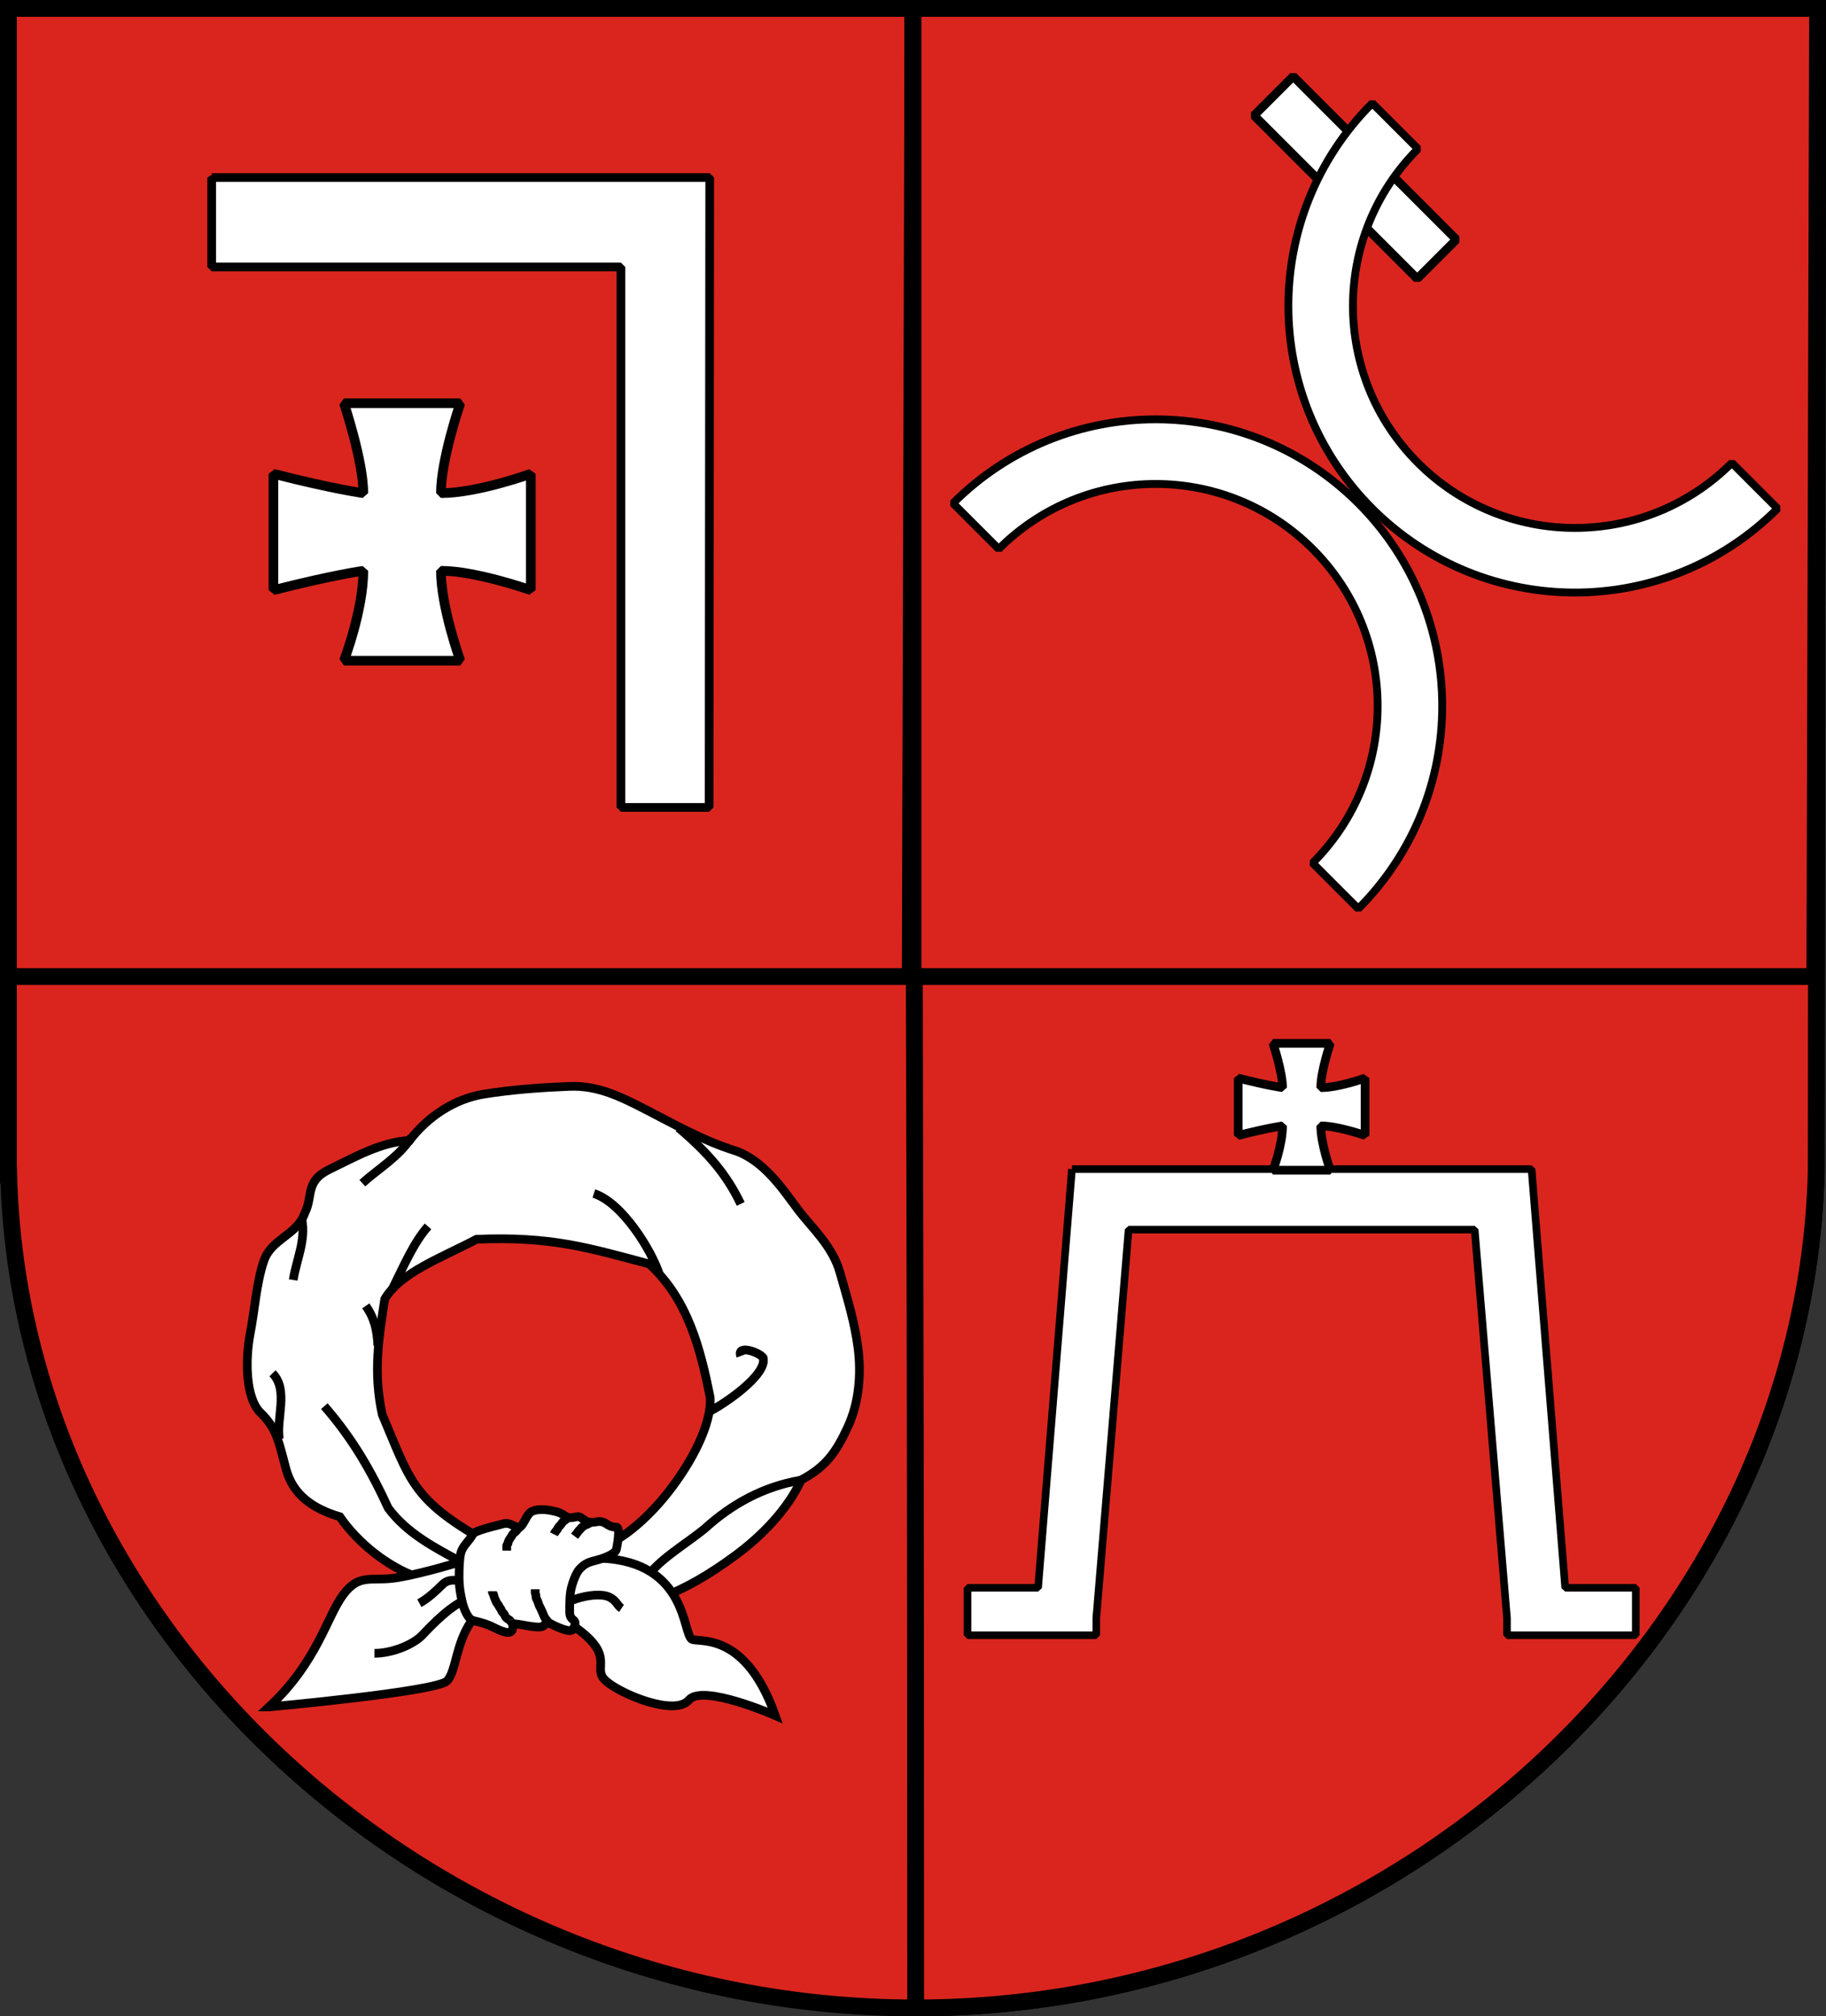
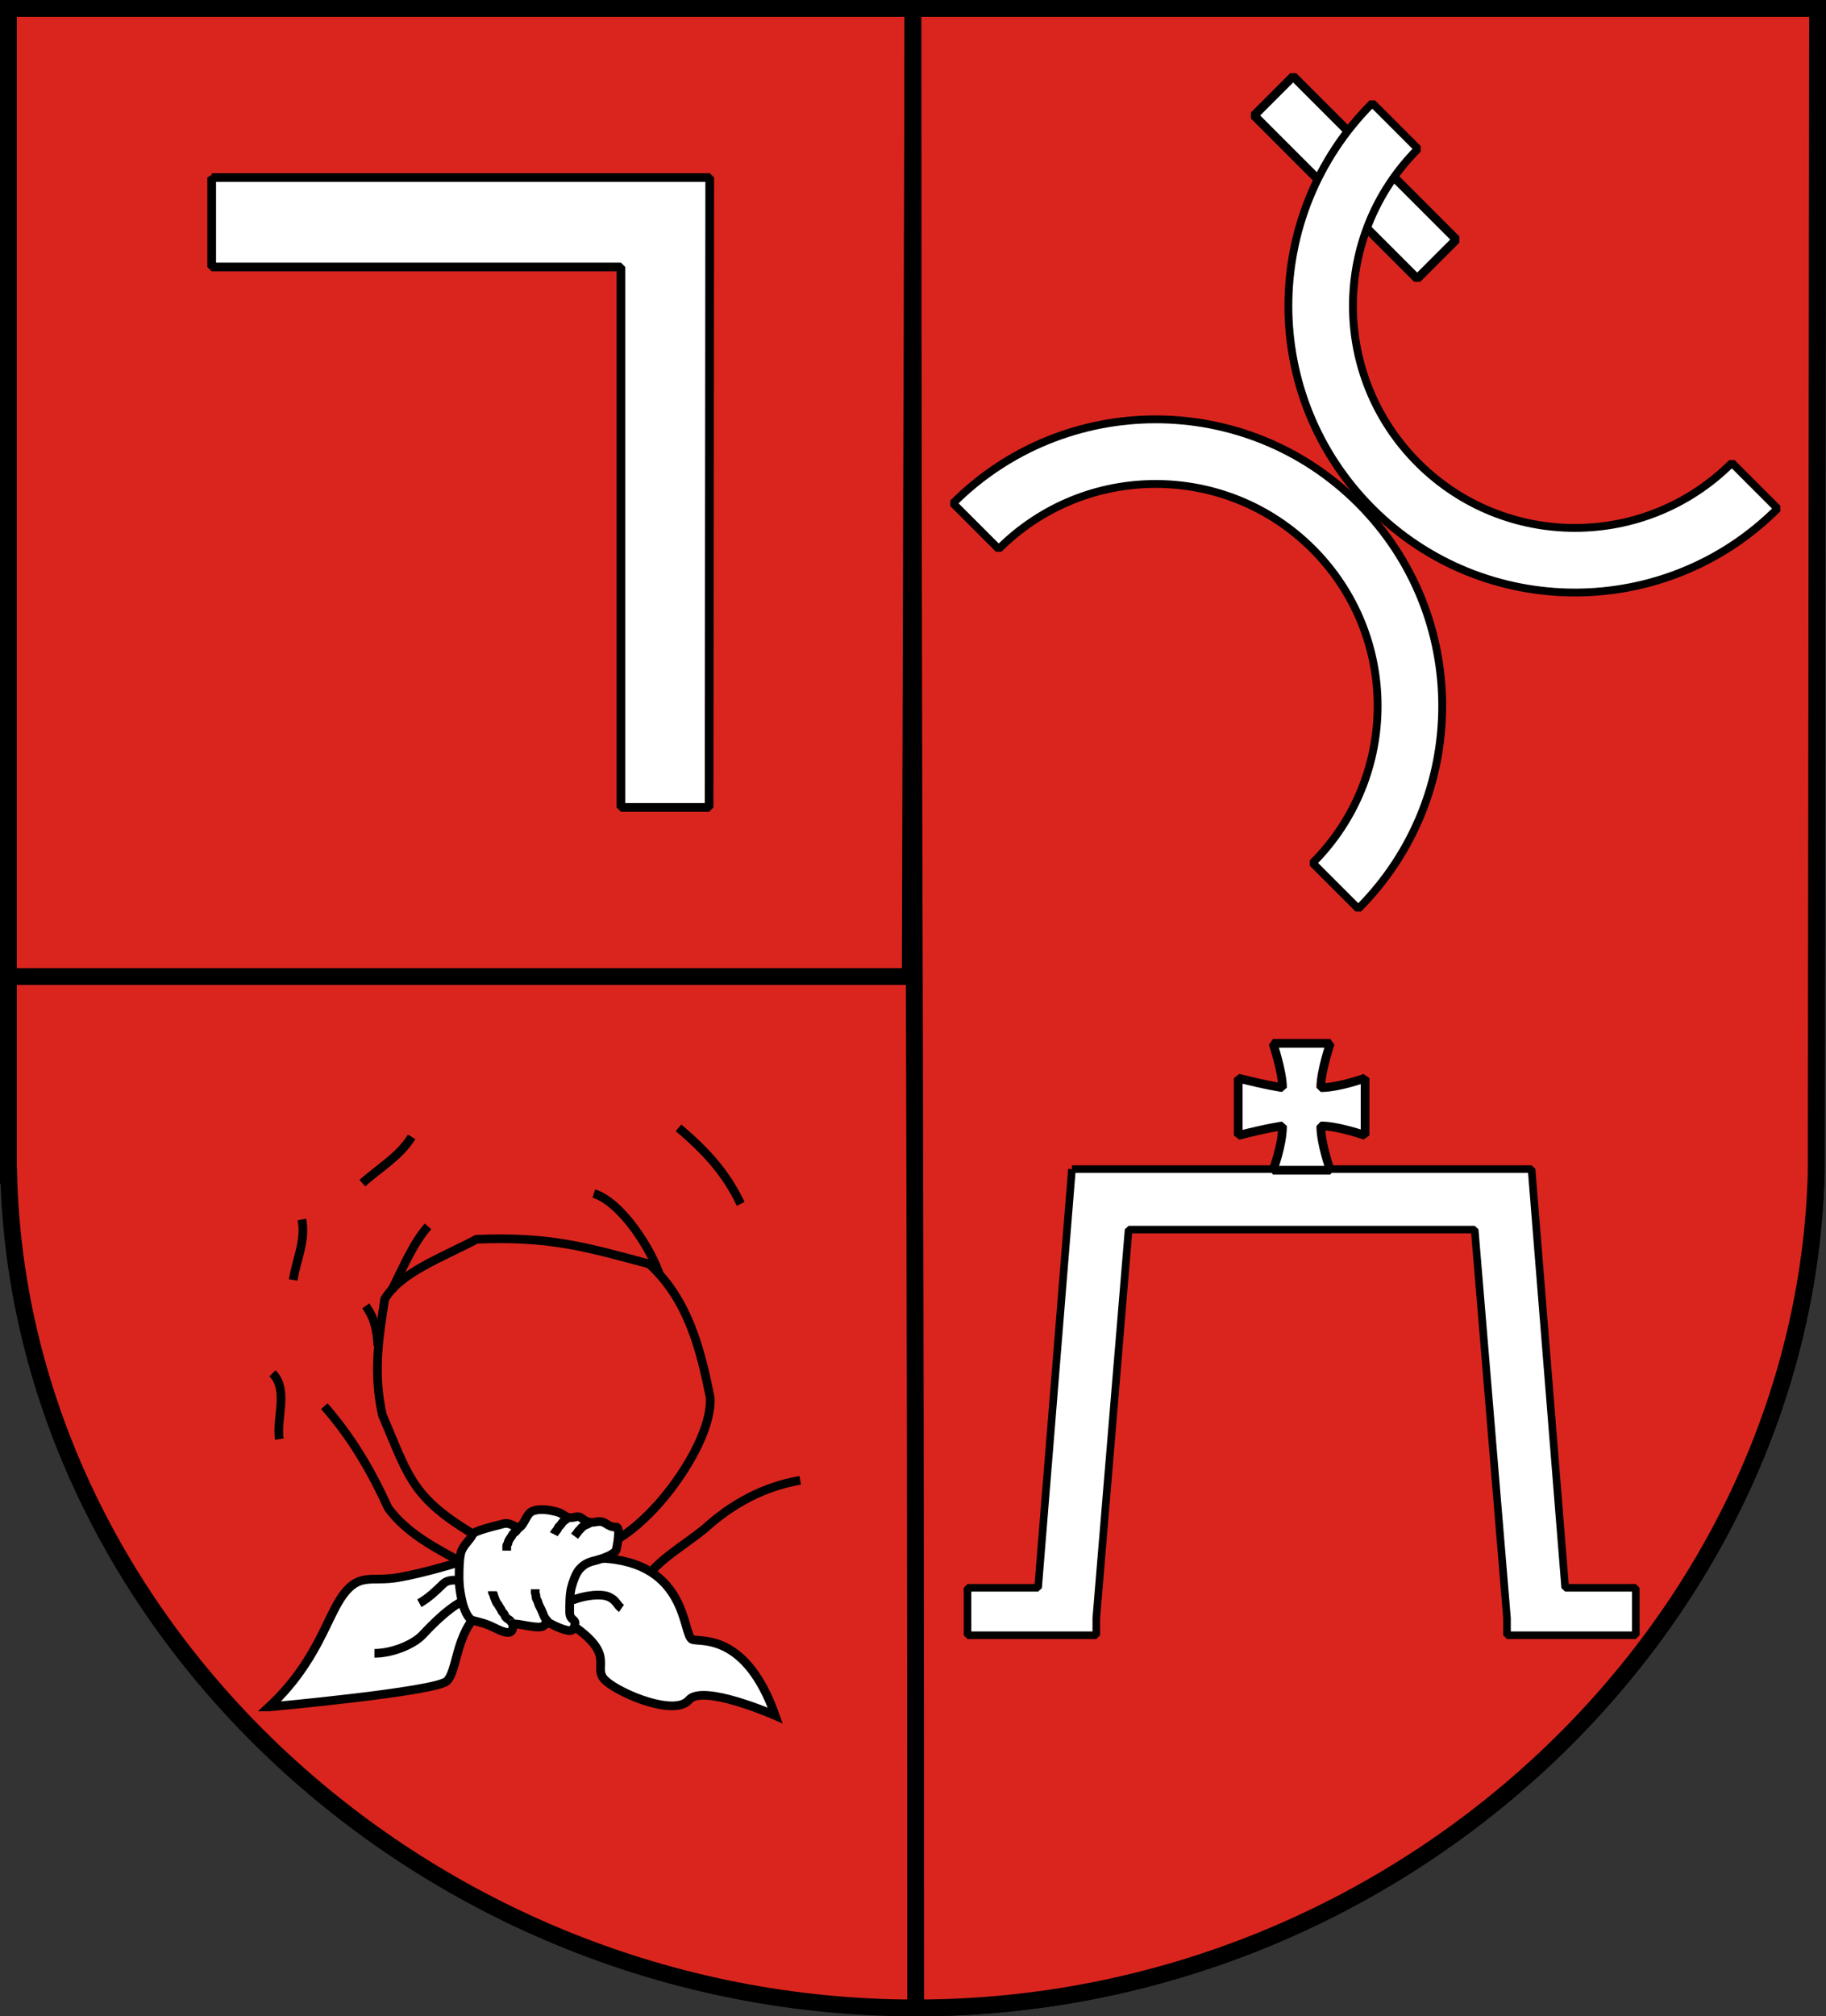
<svg xmlns="http://www.w3.org/2000/svg" xmlns:ns1="http://www.inkscape.org/namespaces/inkscape" xmlns:ns2="http://sodipodi.sourceforge.net/DTD/sodipodi-0.dtd" xmlns:xlink="http://www.w3.org/1999/xlink" version="1.0" width="419.592" height="463.142" id="svg2490" ns1:version="0.47 r22583" ns2:docname="POL COA Sieniuta XVI wiek.svg">
  <rect width="100%" height="100%" fill="#333333" stroke="none" />
  <ns2:namedview pagecolor="#ffffff" bordercolor="#666666" borderopacity="1" objecttolerance="10" gridtolerance="10" guidetolerance="10" ns1:pageopacity="0" ns1:pageshadow="2" ns1:window-width="1280" ns1:window-height="968" id="namedview234" showgrid="false" ns1:zoom="0.6667122" ns1:cx="199.61238" ns1:cy="210.12537" ns1:window-x="-4" ns1:window-y="-4" ns1:window-maximized="1" ns1:current-layer="svg2490" />
  <defs id="defs2492">
    <ns1:perspective ns2:type="inkscape:persp3d" ns1:vp_x="0 : 500.59741 : 1" ns1:vp_y="0 : 1000 : 0" ns1:vp_z="749.30322 : 500.59741 : 1" ns1:persp3d-origin="374.65161 : 333.73161 : 1" id="perspective238" />
    <linearGradient id="linearGradient2210">
      <stop id="stop2212" style="stop-color:#15caff;stop-opacity:1" offset="0" />
      <stop id="stop2249" style="stop-color:#0065bf;stop-opacity:0.749" offset="1" />
      <stop id="stop2251" style="stop-color:#0052ff;stop-opacity:0.624" offset="1" />
      <stop id="stop2259" style="stop-color:#0374f2;stop-opacity:0.592" offset="1" />
      <stop id="stop2253" style="stop-color:#07daff;stop-opacity:0.561" offset="1" />
      <stop id="stop2255" style="stop-color:#0b8cd9;stop-opacity:0.529" offset="1" />
      <stop id="stop2257" style="stop-color:#0d86d3;stop-opacity:0.514" offset="1" />
      <stop id="stop2218" style="stop-color:#0f81cd;stop-opacity:0.498" offset="1" />
      <stop id="stop2214" style="stop-color:#0f76b1;stop-opacity:0" offset="1" />
    </linearGradient>
    <linearGradient id="linearGradient2291">
      <stop id="stop2301" style="stop-color:#ffffff;stop-opacity:1" offset="0" />
      <stop id="stop2305" style="stop-color:#ffc000;stop-opacity:1" offset="0.5" />
      <stop id="stop2295" style="stop-color:#ffffff;stop-opacity:1" offset="1" />
    </linearGradient>
    <linearGradient id="linearGradient2461">
      <stop id="stop2463" style="stop-color:#ffffff;stop-opacity:1" offset="0" />
      <stop id="stop2471" style="stop-color:#7f7f7f;stop-opacity:1" offset="0.55" />
      <stop id="stop2465" style="stop-color:#000000;stop-opacity:1" offset="1" />
    </linearGradient>
    <linearGradient id="linearGradient2495">
      <stop id="stop2497" style="stop-color:#ffffff;stop-opacity:1" offset="0" />
      <stop id="stop2527" style="stop-color:#dcdcdc;stop-opacity:1" offset="0.35" />
      <stop id="stop2499" style="stop-color:#828282;stop-opacity:1" offset="1" />
    </linearGradient>
    <radialGradient cx="341.704" cy="506.09" r="106.828" fx="341.704" fy="506.09" id="radialGradient4617" xlink:href="#linearGradient2495" gradientUnits="userSpaceOnUse" gradientTransform="matrix(1,0,0,0.858,0,66.528)" />
    <linearGradient x1="249.645" y1="581.606" x2="294.614" y2="581.606" id="linearGradient4619" xlink:href="#linearGradient2461" gradientUnits="userSpaceOnUse" gradientTransform="matrix(0,-1,1,0,-300.595,778.989)" />
    <linearGradient x1="249.645" y1="581.606" x2="294.614" y2="581.606" id="linearGradient4621" xlink:href="#linearGradient2461" gradientUnits="userSpaceOnUse" gradientTransform="matrix(0,-1,-1,0,1044.671,778.989)" />
    <linearGradient x1="256.572" y1="525.924" x2="489.245" y2="525.924" id="linearGradient4623" xlink:href="#linearGradient2291" gradientUnits="userSpaceOnUse" spreadMethod="reflect" />
    <radialGradient cx="523.803" cy="6.729" r="4.532" fx="523.803" fy="6.729" id="radialGradient3269" xlink:href="#linearGradient2210" gradientUnits="userSpaceOnUse" gradientTransform="matrix(1.423,0,0,1.525,-211.939,11.758)" />
    <ns1:perspective id="perspective3256" ns1:persp3d-origin="0.5 : 0.33333333 : 1" ns1:vp_z="1 : 0.5 : 1" ns1:vp_y="0 : 1000 : 0" ns1:vp_x="0 : 0.5 : 1" ns2:type="inkscape:persp3d" />
    <ns1:perspective id="perspective3278" ns1:persp3d-origin="0.5 : 0.33333333 : 1" ns1:vp_z="1 : 0.5 : 1" ns1:vp_y="0 : 1000 : 0" ns1:vp_x="0 : 0.5 : 1" ns2:type="inkscape:persp3d" />
    <ns1:perspective id="perspective3300" ns1:persp3d-origin="0.5 : 0.33333333 : 1" ns1:vp_z="1 : 0.5 : 1" ns1:vp_y="0 : 1000 : 0" ns1:vp_x="0 : 0.5 : 1" ns2:type="inkscape:persp3d" />
    <linearGradient spreadMethod="reflect" gradientUnits="userSpaceOnUse" xlink:href="#linearGradient2291-5" id="linearGradient3940" y2="525.924" x2="489.245" y1="525.924" x1="256.572" />
    <linearGradient gradientTransform="matrix(0,-1,-1,0,1044.671,778.989)" gradientUnits="userSpaceOnUse" xlink:href="#linearGradient2461-8" id="linearGradient3938" y2="581.606" x2="294.614" y1="581.606" x1="249.645" />
    <linearGradient gradientTransform="matrix(0,-1,1,0,-300.595,778.989)" gradientUnits="userSpaceOnUse" xlink:href="#linearGradient2461-8" id="linearGradient3936" y2="581.606" x2="294.614" y1="581.606" x1="249.645" />
    <radialGradient gradientTransform="matrix(1,0,0,0.858,0,66.528)" gradientUnits="userSpaceOnUse" xlink:href="#linearGradient2495-0" id="radialGradient3934" fy="506.09" fx="341.704" r="106.828" cy="506.09" cx="341.704" />
    <linearGradient gradientTransform="matrix(0,-1,-1,0,1044.671,778.989)" gradientUnits="userSpaceOnUse" xlink:href="#linearGradient2461-8" id="linearGradient4291" y2="581.606" x2="294.614" y1="581.606" x1="249.645" />
    <linearGradient gradientTransform="matrix(0,-1,1,0,-300.595,778.989)" gradientUnits="userSpaceOnUse" xlink:href="#linearGradient2461-8" id="linearGradient4289" y2="581.606" x2="294.614" y1="581.606" x1="249.645" />
    <radialGradient gradientTransform="matrix(1,0,0,0.858,0,66.528)" gradientUnits="userSpaceOnUse" xlink:href="#linearGradient2495-0" id="radialGradient4287" fy="506.09" fx="341.704" r="106.828" cy="506.09" cx="341.704" />
    <linearGradient id="linearGradient3746">
      <stop offset="0" style="stop-color:#ffffff;stop-opacity:1" id="stop3748" />
      <stop offset="0.35" style="stop-color:#dcdcdc;stop-opacity:1" id="stop3750" />
      <stop offset="1" style="stop-color:#828282;stop-opacity:1" id="stop3752" />
    </linearGradient>
    <linearGradient id="linearGradient3754">
      <stop offset="0" style="stop-color:#ffffff;stop-opacity:1" id="stop3756" />
      <stop offset="0.55" style="stop-color:#7f7f7f;stop-opacity:1" id="stop3758" />
      <stop offset="1" style="stop-color:#000000;stop-opacity:1" id="stop3760" />
    </linearGradient>
    <linearGradient id="linearGradient3762">
      <stop offset="0" style="stop-color:#000000;stop-opacity:1" id="stop3764" />
      <stop offset="1" style="stop-color:#ffffff;stop-opacity:1" id="stop3766" />
      <stop offset="1" style="stop-color:#ffffff;stop-opacity:1" id="stop3768" />
    </linearGradient>
    <linearGradient id="linearGradient3770">
      <stop offset="0" style="stop-color:#ffffff;stop-opacity:1" id="stop3772" />
      <stop offset="0.5" style="stop-color:#ffc000;stop-opacity:1" id="stop3774" />
      <stop offset="1" style="stop-color:#ffffff;stop-opacity:1" id="stop3776" />
    </linearGradient>
    <linearGradient id="linearGradient3778">
      <stop offset="0" style="stop-color:#15caff;stop-opacity:1" id="stop3780" />
      <stop offset="1" style="stop-color:#0065bf;stop-opacity:0.749" id="stop3782" />
      <stop offset="1" style="stop-color:#0052ff;stop-opacity:0.624" id="stop3784" />
      <stop offset="1" style="stop-color:#0374f2;stop-opacity:0.592" id="stop3786" />
      <stop offset="1" style="stop-color:#07daff;stop-opacity:0.561" id="stop3788" />
      <stop offset="1" style="stop-color:#0b8cd9;stop-opacity:0.529" id="stop3790" />
      <stop offset="1" style="stop-color:#0d86d3;stop-opacity:0.514" id="stop3792" />
      <stop offset="1" style="stop-color:#0f81cd;stop-opacity:0.498" id="stop3794" />
      <stop offset="1" style="stop-color:#0f76b1;stop-opacity:0" id="stop3796" />
    </linearGradient>
    <radialGradient gradientTransform="matrix(1,0,0,1.071,0,-0.481)" gradientUnits="userSpaceOnUse" xlink:href="#linearGradient2210-1" id="radialGradient3798" fy="6.729" fx="523.803" r="4.532" cy="6.729" cx="523.803" />
    <radialGradient gradientTransform="matrix(1,0,0,1.071,0,-0.481)" gradientUnits="userSpaceOnUse" xlink:href="#linearGradient2210-1" id="radialGradient3800" fy="6.729" fx="523.803" r="4.532" cy="6.729" cx="523.803" />
    <linearGradient spreadMethod="reflect" gradientUnits="userSpaceOnUse" xlink:href="#linearGradient2291-5" id="linearGradient3802" y2="525.924" x2="489.245" y1="525.924" x1="256.572" />
    <linearGradient gradientTransform="matrix(0,-1,1,0,-300.595,778.989)" gradientUnits="userSpaceOnUse" xlink:href="#linearGradient2461-8" id="linearGradient3804" y2="581.606" x2="294.614" y1="581.606" x1="249.645" />
    <linearGradient gradientTransform="matrix(0,-1,-1,0,1044.671,778.989)" gradientUnits="userSpaceOnUse" xlink:href="#linearGradient2461-8" id="linearGradient3806" y2="581.606" x2="294.614" y1="581.606" x1="249.645" />
    <linearGradient gradientUnits="userSpaceOnUse" xlink:href="#linearGradient2495-0" id="linearGradient3808" y2="475.673" x2="480.521" y1="475.673" x1="268.345" />
    <linearGradient gradientTransform="matrix(0,-1,1,0,-300.595,778.989)" gradientUnits="userSpaceOnUse" xlink:href="#linearGradient2461-8" id="linearGradient3810" y2="581.606" x2="294.614" y1="581.606" x1="249.645" />
    <linearGradient gradientTransform="matrix(0,-1,-1,0,1044.671,778.989)" gradientUnits="userSpaceOnUse" xlink:href="#linearGradient2461-8" id="linearGradient3812" y2="581.606" x2="294.614" y1="581.606" x1="249.645" />
    <linearGradient spreadMethod="reflect" gradientUnits="userSpaceOnUse" xlink:href="#linearGradient2291-5" id="linearGradient3814" y2="525.924" x2="489.245" y1="525.924" x1="256.572" />
    <radialGradient gradientTransform="matrix(1.304,0,0,1.397,-159.182,-2.784)" gradientUnits="userSpaceOnUse" xlink:href="#linearGradient2210-1" id="radialGradient3816" fy="6.729" fx="523.803" r="4.532" cy="6.729" cx="523.803" />
    <radialGradient gradientTransform="matrix(1,0,0,0.858,0,66.528)" gradientUnits="userSpaceOnUse" xlink:href="#linearGradient2495-0" id="radialGradient3818" fy="506.09" fx="341.704" r="106.828" cy="506.09" cx="341.704" />
    <radialGradient gradientTransform="matrix(1,0,0,0.858,0,66.528)" gradientUnits="userSpaceOnUse" xlink:href="#linearGradient2495-0" id="radialGradient3045" fy="506.09" fx="341.704" r="106.828" cy="506.09" cx="341.704" />
    <radialGradient gradientTransform="matrix(1.304,0,0,1.397,-159.182,-2.784)" gradientUnits="userSpaceOnUse" xlink:href="#linearGradient2210-1" id="radialGradient3043" fy="6.729" fx="523.803" r="4.532" cy="6.729" cx="523.803" />
    <linearGradient spreadMethod="reflect" gradientUnits="userSpaceOnUse" xlink:href="#linearGradient2291-5" id="linearGradient2795" y2="525.924" x2="489.245" y1="525.924" x1="256.572" />
    <linearGradient gradientTransform="matrix(0,-1,-1,0,1044.671,778.989)" gradientUnits="userSpaceOnUse" xlink:href="#linearGradient2461-8" id="linearGradient2793" y2="581.606" x2="294.614" y1="581.606" x1="249.645" />
    <linearGradient gradientTransform="matrix(0,-1,1,0,-300.595,778.989)" gradientUnits="userSpaceOnUse" xlink:href="#linearGradient2461-8" id="linearGradient2791" y2="581.606" x2="294.614" y1="581.606" x1="249.645" />
    <linearGradient gradientUnits="userSpaceOnUse" xlink:href="#linearGradient2495-0" id="linearGradient2501" y2="475.673" x2="480.521" y1="475.673" x1="268.345" />
    <linearGradient gradientTransform="matrix(0,-1,-1,0,1044.671,778.989)" gradientUnits="userSpaceOnUse" xlink:href="#linearGradient2461-8" id="linearGradient2475" y2="581.606" x2="294.614" y1="581.606" x1="249.645" />
    <linearGradient gradientTransform="matrix(0,-1,1,0,-300.595,778.989)" gradientUnits="userSpaceOnUse" xlink:href="#linearGradient2461-8" id="linearGradient2467" y2="581.606" x2="294.614" y1="581.606" x1="249.645" />
    <linearGradient spreadMethod="reflect" gradientUnits="userSpaceOnUse" xlink:href="#linearGradient2291-5" id="linearGradient2297" y2="525.924" x2="489.245" y1="525.924" x1="256.572" />
    <radialGradient gradientTransform="matrix(1,0,0,1.071,0,-0.481)" gradientUnits="userSpaceOnUse" xlink:href="#linearGradient2210-1" id="radialGradient2243" fy="6.729" fx="523.803" r="4.532" cy="6.729" cx="523.803" />
    <radialGradient gradientTransform="matrix(1,0,0,1.071,0,-0.481)" gradientUnits="userSpaceOnUse" xlink:href="#linearGradient2210-1" id="radialGradient2216" fy="6.729" fx="523.803" r="4.532" cy="6.729" cx="523.803" />
    <linearGradient id="linearGradient2210-1">
      <stop offset="0" style="stop-color:#15caff;stop-opacity:1" id="stop2212-5" />
      <stop offset="1" style="stop-color:#0065bf;stop-opacity:0.749" id="stop2249-2" />
      <stop offset="1" style="stop-color:#0052ff;stop-opacity:0.624" id="stop2251-7" />
      <stop offset="1" style="stop-color:#0374f2;stop-opacity:0.592" id="stop2259-6" />
      <stop offset="1" style="stop-color:#07daff;stop-opacity:0.561" id="stop2253-1" />
      <stop offset="1" style="stop-color:#0b8cd9;stop-opacity:0.529" id="stop2255-4" />
      <stop offset="1" style="stop-color:#0d86d3;stop-opacity:0.514" id="stop2257-2" />
      <stop offset="1" style="stop-color:#0f81cd;stop-opacity:0.498" id="stop2218-3" />
      <stop offset="1" style="stop-color:#0f76b1;stop-opacity:0" id="stop2214-2" />
    </linearGradient>
    <linearGradient id="linearGradient2291-5">
      <stop offset="0" style="stop-color:#ffffff;stop-opacity:1" id="stop2301-1" />
      <stop offset="0.5" style="stop-color:#ffc000;stop-opacity:1" id="stop2305-7" />
      <stop offset="1" style="stop-color:#ffffff;stop-opacity:1" id="stop2295-1" />
    </linearGradient>
    <linearGradient id="linearGradient2441">
      <stop offset="0" style="stop-color:#000000;stop-opacity:1" id="stop2443" />
      <stop offset="1" style="stop-color:#ffffff;stop-opacity:1" id="stop2459" />
      <stop offset="1" style="stop-color:#ffffff;stop-opacity:1" id="stop2449" />
    </linearGradient>
    <linearGradient id="linearGradient2461-8">
      <stop offset="0" style="stop-color:#ffffff;stop-opacity:1" id="stop2463-2" />
      <stop offset="0.55" style="stop-color:#7f7f7f;stop-opacity:1" id="stop2471-4" />
      <stop offset="1" style="stop-color:#000000;stop-opacity:1" id="stop2465-5" />
    </linearGradient>
    <linearGradient id="linearGradient2495-0">
      <stop offset="0" style="stop-color:#ffffff;stop-opacity:1" id="stop2497-9" />
      <stop offset="0.35" style="stop-color:#dcdcdc;stop-opacity:1" id="stop2527-4" />
      <stop offset="1" style="stop-color:#828282;stop-opacity:1" id="stop2499-8" />
    </linearGradient>
    <ns1:perspective id="perspective4368" ns1:persp3d-origin="365.02921 : 311.76754 : 1" ns1:vp_z="730.05841 : 467.65131 : 1" ns1:vp_y="0 : 1000 : 0" ns1:vp_x="0 : 467.65131 : 1" ns2:type="inkscape:persp3d" />
    <ns1:perspective id="perspective4869" ns1:persp3d-origin="0.5 : 0.33333333 : 1" ns1:vp_z="1 : 0.5 : 1" ns1:vp_y="0 : 1000 : 0" ns1:vp_x="0 : 0.5 : 1" ns2:type="inkscape:persp3d" />
    <ns1:perspective id="perspective4892" ns1:persp3d-origin="0.5 : 0.33333333 : 1" ns1:vp_z="1 : 0.5 : 1" ns1:vp_y="0 : 1000 : 0" ns1:vp_x="0 : 0.5 : 1" ns2:type="inkscape:persp3d" />
    <ns1:perspective id="perspective4915" ns1:persp3d-origin="0.5 : 0.33333333 : 1" ns1:vp_z="1 : 0.5 : 1" ns1:vp_y="0 : 1000 : 0" ns1:vp_x="0 : 0.5 : 1" ns2:type="inkscape:persp3d" />
    <ns1:perspective id="perspective4938" ns1:persp3d-origin="0.5 : 0.33333333 : 1" ns1:vp_z="1 : 0.5 : 1" ns1:vp_y="0 : 1000 : 0" ns1:vp_x="0 : 0.5 : 1" ns2:type="inkscape:persp3d" />
    <ns1:perspective id="perspective4962" ns1:persp3d-origin="0.5 : 0.33333333 : 1" ns1:vp_z="1 : 0.5 : 1" ns1:vp_y="0 : 1000 : 0" ns1:vp_x="0 : 0.5 : 1" ns2:type="inkscape:persp3d" />
    <ns1:perspective id="perspective4985" ns1:persp3d-origin="0.5 : 0.33333333 : 1" ns1:vp_z="1 : 0.5 : 1" ns1:vp_y="0 : 1000 : 0" ns1:vp_x="0 : 0.5 : 1" ns2:type="inkscape:persp3d" />
  </defs>
  <path style="fill:#da251e;fill-opacity:1;fill-rule:evenodd;stroke:#000000;stroke-width:3.866;stroke-linecap:round;stroke-linejoin:miter;stroke-miterlimit:4;stroke-opacity:1;stroke-dasharray:none;stroke-dashoffset:0" id="rect1317" d="m 1.933,1.933 0,267.977 0.068,0 c 2.672,103.627 96.217,191.299 208.41,191.299 112.193,0 204.259,-88.392 206.932,-192.019 l 0.316,-267.257 -415.726,0 z" />
  <path style="fill:#da251e;fill-opacity:1;fill-rule:evenodd;stroke:#000000;stroke-width:3.866;stroke-linecap:round;stroke-linejoin:miter;stroke-miterlimit:4;stroke-opacity:1;stroke-dasharray:none;stroke-dashoffset:0" id="rect1317-7" d="m 1.933,1.933 0,222.372 c 80.274,0 113.378,0 207.236,0 l 0.627,-222.372 -207.863,0 -1e-5,0 z" ns2:nodetypes="cccccc" />
  <g style="stroke:#000000;stroke-width:3.432;stroke-miterlimit:4;stroke-opacity:1;stroke-dasharray:none" id="g6869" transform="matrix(0.36,0,0,0.382,75.577,-36.53)" />
  <g id="g3314" style="fill:#ffffff;stroke-width:2;stroke-miterlimit:4;stroke-dasharray:none" transform="translate(-168.968,-531.512)">
    <path ns2:nodetypes="ccccccc" d="m 217.611,572.285 0,20.55 94.039,0 0,124.142 20.259,0 0.146,-144.692 -114.443,0 z" id="rect4182" style="fill:#ffffff;fill-opacity:1;fill-rule:evenodd;stroke:#000000;stroke-width:2;stroke-linecap:round;stroke-linejoin:bevel;stroke-miterlimit:4;stroke-opacity:1;stroke-dasharray:none" />
-     <path d="m 248.005,624.131 c 0,0 4.448,13.259 4.448,20.654 0,0 -6.83,-0.911 -20.654,-4.448 l 0,26.731 c 13.824,-3.536 20.654,-4.448 20.654,-4.448 0,9.053 -4.448,20.654 -4.448,20.654 l 26.731,0 c 0,0 -4.448,-12.289 -4.448,-20.654 8.044,0 20.654,4.448 20.654,4.448 l 0,-26.731 c 0,0 -12.289,4.448 -20.654,4.448 0,-7.722 4.448,-20.654 4.448,-20.654 l -26.731,0 z" id="rect4229" style="fill:#ffffff;fill-opacity:1;fill-rule:evenodd;stroke:#000000;stroke-width:2.217;stroke-linecap:round;stroke-linejoin:bevel;stroke-miterlimit:4;stroke-opacity:1;stroke-dasharray:none" />
  </g>
  <path style="fill:#da251e;fill-opacity:1;fill-rule:evenodd;stroke:#000000;stroke-width:3.866;stroke-linecap:round;stroke-linejoin:miter;stroke-miterlimit:4;stroke-opacity:1;stroke-dasharray:none;stroke-dashoffset:0" id="rect1317-1" d="m 210.411,461.209 c 112.193,0 204.259,-88.392 206.932,-192.019 l 0.316,-267.257 -207.863,0 c 0,211.837 0.615,234.756 0.615,459.276 z" ns2:nodetypes="ccccc" />
-   <path style="fill:#da251e;fill-opacity:1;fill-rule:evenodd;stroke:#000000;stroke-width:3.866;stroke-linecap:round;stroke-linejoin:miter;stroke-miterlimit:4;stroke-opacity:1;stroke-dasharray:none;stroke-dashoffset:0" id="rect1317-7-4" d="m 209.796,1.933 0,222.372 c 80.274,0 113.378,0 207.236,0 l 0.627,-222.372 -207.863,0 -1e-5,0 z" ns2:nodetypes="cccccc" />
  <g id="g4836" transform="matrix(0.502,0,0,0.502,-403.028,-211.272)" style="stroke-width:3.98;stroke-miterlimit:4;stroke-dasharray:none">
-     <path style="fill:#ffffff;fill-opacity:1;fill-rule:evenodd;stroke:#000000;stroke-width:3.98;stroke-linecap:butt;stroke-linejoin:miter;stroke-miterlimit:4;stroke-opacity:1;stroke-dasharray:none" id="path2624" d="m 994.006,1142.55 c -13.797,-4.828 -27.388,-15.748 -35.591,-27.682 -12.721,-3.819 -21.458,-10.164 -24.642,-21.827 -3.185,-11.663 -4.041,-18.458 -11.583,-25.682 -7.159,-6.857 -7.04,-24.842 -4.835,-36.308 2.205,-11.466 2.777,-22.922 6.26,-33.237 3.483,-10.315 15.228,-11.678 18.765,-21.987 3.868,-7.547 -0.041,-14.497 11.289,-19.931 11.33,-5.433 23.358,-12.457 36.68,-13.235 8.209,-10.827 20.586,-19.033 33.923,-21.164 13.336,-2.131 26.158,-3.028 39.231,-3.559 13.074,-0.531 23.587,4.774 35.689,11.005 12.102,6.231 25.495,13.803 39.539,18.231 14.044,4.428 23.194,18.993 29.546,27.357 5.979,7.872 15.583,16.404 19.005,28.411 3.422,12.007 6.826,23.076 8.326,34.798 1.5,11.722 0.531,24.763 -4.668,36.001 -5.199,11.238 -9.866,18.24 -21.329,24.254 -6.258,13.518 -18.046,25.66 -30.321,34.678 -11.767,8.645 -22.237,14.738 -33.508,19.107 -26.691,0.46 -51.078,1.978 -77.77,1.595 -13.508,0.68 -22.169,-6.443 -34.007,-10.825 z" />
    <path style="fill:none;stroke:#000000;stroke-width:3.98;stroke-linecap:butt;stroke-linejoin:miter;stroke-miterlimit:4;stroke-opacity:1;stroke-dasharray:none" id="path2638" d="m 1099.197,1142.55 c 4.287,-7.406 17.867,-15.415 26.1,-22.145 12.628,-11.491 27.039,-19.297 43.853,-22.229" />
    <path style="fill:#ffffff;fill-opacity:1;fill-rule:evenodd;stroke:#000000;stroke-width:3.98;stroke-linecap:butt;stroke-linejoin:miter;stroke-miterlimit:4;stroke-opacity:1;stroke-dasharray:none" id="path2616" d="m 925.988,1201.868 c 0,0 76.528,-6.928 81.463,-11.864 4.477,-4.477 3.954,-18.982 12.655,-29.264 l 45.082,3.954 c 20.564,14.236 8.002,19.099 15.027,25.309 7.025,6.21 31.636,16.214 37.964,8.7 6.327,-7.514 39.545,7.118 39.545,7.118 -13.445,-37.964 -34.049,-33.475 -37.964,-34.8 -4.617,-1.562 -1.582,-35.591 -41.918,-37.173 l -64.063,1.582 c 0,0 -16.459,5.154 -28.643,7.237 -12.184,2.083 -17.57,-2.254 -25.139,7.79 -7.568,10.044 -11.864,30.845 -34.009,51.409 z" />
    <path style="fill:none;stroke:#000000;stroke-width:3.98;stroke-linecap:butt;stroke-linejoin:miter;stroke-miterlimit:4;stroke-opacity:1;stroke-dasharray:none" id="path2618" d="m 974.233,1177.35 c 7.849,0.01 17.705,-3.838 22.045,-8.45 3.988,-4.239 13.648,-14.447 21.738,-16.852 6.019,-0.401 12.07,0.214 18.106,-0.01 6.167,0.191 12.396,-0.413 18.521,0.367 3.9,1.492 8.16,1.522 12.061,-0.01 4.743,-1.593 11.465,-2.438 14.928,-0.837 3.463,1.601 3.556,3.773 5.702,5.225" />
    <path style="fill:none;stroke:#000000;stroke-width:3.98;stroke-linecap:butt;stroke-linejoin:miter;stroke-miterlimit:4;stroke-opacity:1;stroke-dasharray:none" id="path2620" d="m 994.797,1154.414 c 4.058,-2.216 7.585,-5.598 10.841,-8.778 3.256,-3.181 8.712,-0.983 12.886,-1.503" />
    <path style="fill:#da251e;fill-opacity:1;fill-rule:evenodd;stroke:#000000;stroke-width:3.98;stroke-linecap:butt;stroke-linejoin:miter;stroke-miterlimit:4;stroke-opacity:1;stroke-dasharray:none" id="path2627" d="m 1024.851,1125.941 c -33.384,-19.019 -34.167,-27.54 -47.016,-57.768 -4.24,-19.48 -1.641,-34.817 1.121,-52.921 7.149,-12.145 26.176,-18.972 42.009,-27.355 33.938,-1.409 50.702,3.725 79.055,11.303 17.851,16.295 23.501,39.212 27.899,61.043 0.769,12.117 -8.365,29.641 -19.333,43.544 -10.968,13.904 -26.294,26.72 -39.246,26.921 -12.952,0.201 -12.953,-1.198 -20.431,-1.273 -7.478,-0.075 -16.194,-0.304 -24.058,-3.494 z" />
    <path style="fill:none;stroke:#000000;stroke-width:3.98;stroke-linecap:butt;stroke-linejoin:miter;stroke-miterlimit:4;stroke-opacity:1;stroke-dasharray:none" id="path2630" d="m 937.061,1006.514 c 1.481,-9.421 5.863,-18.06 3.955,-27.682" />
    <path style="fill:none;stroke:#000000;stroke-width:3.98;stroke-linecap:butt;stroke-linejoin:miter;stroke-miterlimit:4;stroke-opacity:1;stroke-dasharray:none" id="path2632" d="m 968.697,962.223 c 7.672,-6.896 17.113,-12.254 22.564,-21.191" />
    <path style="fill:none;stroke:#000000;stroke-width:3.98;stroke-linecap:butt;stroke-linejoin:miter;stroke-miterlimit:4;stroke-opacity:1;stroke-dasharray:none" id="path2634" d="m 1141.905,971.714 c -6.614,-13.823 -15.27,-23.646 -28.473,-34.8" />
-     <path style="fill:none;stroke:#000000;stroke-width:3.98;stroke-linecap:butt;stroke-linejoin:miter;stroke-miterlimit:4;stroke-opacity:1;stroke-dasharray:none" id="path2636" d="m 1141.905,1041.314 c -1.959,-5.226 8.219,-1.959 10.282,0.791 1.992,7.954 -18.412,21.52 -24.518,24.518" />
    <path style="fill:none;stroke:#000000;stroke-width:3.98;stroke-linecap:butt;stroke-linejoin:miter;stroke-miterlimit:4;stroke-opacity:1;stroke-dasharray:none" id="path2640" d="m 1013.779,1135.432 c -12.27,-6.585 -24.771,-13.132 -33.218,-24.518 -7.865,-17.119 -16.434,-31.946 -29.264,-46.663" />
    <path style="fill:none;stroke:#000000;stroke-width:3.98;stroke-linecap:butt;stroke-linejoin:miter;stroke-miterlimit:4;stroke-opacity:1;stroke-dasharray:none" id="path2642" d="m 930.733,1079.323 c -1.615,-9.064 4.4,-22.536 -3.164,-30.1" />
    <path style="fill:none;stroke:#000000;stroke-width:3.98;stroke-linecap:butt;stroke-linejoin:miter;stroke-miterlimit:4;stroke-opacity:1;stroke-dasharray:none" id="path2644" d="m 975.815,1036.569 c -0.379,-7.105 -1.515,-12.496 -5.536,-18.191" />
    <path style="fill:none;stroke:#000000;stroke-width:3.98;stroke-linecap:butt;stroke-linejoin:miter;stroke-miterlimit:4;stroke-opacity:1;stroke-dasharray:none" id="path2646" d="m 982.142,1011.26 c 5.717,-11.532 9.91,-21.573 16.609,-29.264" />
    <path style="fill:none;stroke:#000000;stroke-width:3.98;stroke-linecap:butt;stroke-linejoin:miter;stroke-miterlimit:4;stroke-opacity:1;stroke-dasharray:none" id="path2648" d="m 1074.678,966.969 c 13.049,4.133 26.633,26.357 30.054,37.173" />
    <path style="fill:#ffffff;fill-opacity:1;fill-rule:evenodd;stroke:#000000;stroke-width:3.98;stroke-linecap:butt;stroke-linejoin:miter;stroke-miterlimit:4;stroke-opacity:1;stroke-dasharray:none" id="path2650" d="m 1037.506,1163.905 c 0.847,5.957 -4.073,3.895 -8.7,1.582 -3.456,-1.728 -6.221,-2.346 -9.491,-3.164 -2.344,-0.586 -4.193,-5.699 -4.745,-7.909 -0.974,-3.895 -1.582,-7.791 -1.582,-11.864 0,-3.887 0.107,-8.339 0.791,-11.073 0.854,-3.415 3.99,-5.607 5.536,-8.7 0.732,-1.464 9.845,-3.648 11.073,-3.954 4.409,-1.102 4.102,-1.636 8.957,0.791 2.839,1.42 4.022,-5.698 6.861,-7.118 3.363,-1.681 8.319,-0.688 11.073,0 4.946,1.236 3.961,3.755 9.491,2.373 2.658,-0.665 3.26,3.461 8.7,2.373 5.019,-1.004 4.692,2.373 9.491,2.373 2.245,0 0.025,10.183 0,10.282 -0.556,2.224 -6.872,4.288 -8.7,4.745 -4.086,1.022 -5.5,1.546 -7.909,3.955 -1.91,1.91 -3.374,6.38 -3.954,8.7 -0.802,3.209 -0.791,6.914 -0.791,11.073 0,5.105 4.299,2.476 1.582,7.909 -1.18,2.36 -9.816,-2.23 -9.949,-2.296 -4.109,-2.055 -0.384,-2.703 -3.497,0.715 -1.764,1.937 -11.911,-1.256 -14.236,-0.791 z" />
    <path style="fill:none;stroke:#000000;stroke-width:3.98;stroke-linecap:butt;stroke-linejoin:miter;stroke-miterlimit:4;stroke-opacity:1;stroke-dasharray:none" id="path3845" d="m 1041.393,1119.087 c -0.407,0.061 -0.562,0.32 -0.834,0.682 -0.27,0.36 -0.579,0.579 -0.833,0.833 -0.287,0.287 -0.307,0.609 -0.606,0.833 -0.335,0.251 -0.478,0.542 -0.909,0.758 -0.304,0.152 -0.621,0.651 -0.758,0.834 -0.219,0.292 -0.365,0.578 -0.53,0.909 -0.176,0.351 -0.451,0.523 -0.606,0.833 -0.199,0.398 -0.366,0.581 -0.53,0.909 -0.189,0.378 -0.379,0.75 -0.379,1.212 0,0.256 -0.404,0.656 -0.53,0.909 -0.184,0.368 -0.076,0.959 -0.076,1.364 0,0.404 0,0.808 0,1.212" />
    <path style="fill:none;stroke:#000000;stroke-width:3.98;stroke-linecap:butt;stroke-linejoin:miter;stroke-miterlimit:4;stroke-opacity:1;stroke-dasharray:none" id="path3847" d="m 1037.453,1163.563 c 0,0.393 -0.556,-0.556 -0.834,-0.833 -0.297,-0.298 -0.42,-0.589 -0.909,-0.834 -0.514,-0.257 -0.775,-0.581 -1.212,-0.909 -0.274,-0.206 -0.542,-0.862 -0.682,-1.212 -0.14,-0.351 -0.648,-0.952 -0.909,-1.212 -0.31,-0.31 -0.506,-0.773 -0.682,-1.212 -0.249,-0.623 -0.735,-0.967 -0.985,-1.591 -0.221,-0.551 -0.637,-0.976 -0.985,-1.44 -0.27,-0.36 -0.369,-0.813 -0.606,-1.288 -0.271,-0.542 -0.376,-1.054 -0.606,-1.515 -0.24,-0.479 -0.106,-0.974 -0.455,-1.44 -0.291,-0.388 -0.379,-0.682 -0.379,-1.137" />
    <path style="fill:none;stroke:#000000;stroke-width:3.98;stroke-linecap:butt;stroke-linejoin:miter;stroke-miterlimit:4;stroke-opacity:1;stroke-dasharray:none" id="path3849" d="m 1053.44,1162.805 c 0,-0.157 -0.584,-0.879 -0.833,-1.212 -0.307,-0.409 -0.634,-0.94 -0.834,-1.44 -0.337,-0.843 -0.595,-1.569 -0.985,-2.349 -0.33,-0.661 -0.525,-1.254 -0.909,-1.894 -0.311,-0.518 -0.617,-1.409 -0.758,-1.97 -0.173,-0.693 -0.665,-1.219 -0.834,-1.894 -0.181,-0.725 -0.046,-1.379 -0.379,-2.046 -0.185,-0.37 -0.076,-0.954 -0.076,-1.364 0,-0.202 0,-0.404 0,-0.606" />
    <path style="fill:none;stroke:#000000;stroke-width:3.98;stroke-linecap:butt;stroke-linejoin:miter;stroke-miterlimit:4;stroke-opacity:1;stroke-dasharray:none" id="path3851" d="m 1063.214,1115.375 c 0,-0.464 -0.798,0.475 -1.212,0.682 -0.424,0.212 -0.949,0.712 -1.212,0.909 -0.463,0.347 -0.584,0.627 -0.909,1.061 -0.292,0.389 -0.533,0.798 -0.985,1.137 -0.392,0.294 -0.637,0.896 -0.834,1.288 -0.247,0.493 -0.674,0.873 -0.985,1.288 -0.27,0.359 -0.496,0.765 -0.682,1.137" />
    <path style="fill:none;stroke:#000000;stroke-width:3.98;stroke-linecap:butt;stroke-linejoin:miter;stroke-miterlimit:4;stroke-opacity:1;stroke-dasharray:none" id="path3853" d="m 1073.215,1117.341 c -0.01,0.02 -1.252,0.922 -1.515,0.988 -0.556,0.139 -1.053,0.335 -1.515,0.682 -0.401,0.301 -0.71,0.495 -1.061,0.758 -0.326,0.245 -0.518,0.748 -0.834,0.985 -0.387,0.29 -0.586,0.554 -0.909,0.985 -0.337,0.449 -0.436,0.739 -0.758,1.061 -0.345,0.345 -0.53,0.681 -0.758,0.985" />
  </g>
  <path style="fill:#ffffff;fill-opacity:1;fill-rule:evenodd;stroke:#000000;stroke-width:1.747;stroke-linecap:round;stroke-linejoin:bevel;stroke-miterlimit:4;stroke-opacity:1;stroke-dasharray:none" d="m 246.32,268.539 -7.78,96.174 -16.216,0 0,10.892 29.592,0 0,-3.931 7.425,-89.24 79.522,0 7.425,89.24 0,3.931 29.592,0 0,-10.892 -16.216,0 -7.726,-96.174 -0.3,0 -105.319,0 z" id="rect4859" ns2:nodetypes="cccccccccccccccc" />
  <path d="m 292.516,239.647 c 0,0 2.192,6.534 2.192,10.178 0,0 -3.365,-0.449 -10.178,-2.192 l 0,13.173 c 6.812,-1.743 10.178,-2.192 10.178,-2.192 0,4.461 -2.192,10.178 -2.192,10.178 l 13.173,0 c 0,0 -2.192,-6.056 -2.192,-10.178 3.964,0 10.178,2.192 10.178,2.192 l 0,-13.173 c 0,0 -6.056,2.192 -10.178,2.192 0,-3.805 2.192,-10.178 2.192,-10.178 l -13.173,0 z" id="rect4229-5" style="fill:#ffffff;fill-opacity:1;fill-rule:evenodd;stroke:#000000;stroke-width:2;stroke-linecap:round;stroke-linejoin:bevel;stroke-miterlimit:4;stroke-opacity:1;stroke-dasharray:none" />
  <g id="g5001" transform="translate(-167.376,-531.329)">
    <path ns2:nodetypes="ccccccc" id="path4952" d="m 468.998,729.561 c 5.41,5.41 6.44,6.44 10.497,10.497 25.713,-25.713 25.713,-67.412 0,-93.125 -25.713,-25.713 -67.412,-25.713 -93.125,0 5.399,5.399 6.097,6.097 10.497,10.497 19.923,-19.923 52.207,-19.923 72.13,0 19.923,19.923 19.923,52.207 0,72.13 z" style="fill:#ffffff;fill-opacity:1;fill-rule:evenodd;stroke:#000000;stroke-width:1.799;stroke-linecap:round;stroke-linejoin:bevel;stroke-miterlimit:4;stroke-opacity:1;stroke-dasharray:none" />
    <rect transform="matrix(-0.707,-0.707,-0.707,0.707,0,0)" y="59.632" x="-769.714" height="12.727" width="53.029" id="rect4999" style="fill:#ffffff;fill-opacity:1;fill-rule:evenodd;stroke:#000000;stroke-width:2;stroke-linecap:round;stroke-linejoin:bevel;stroke-miterlimit:4;stroke-opacity:1;stroke-dasharray:none" />
    <path ns2:nodetypes="ccccccc" id="path4952-6" d="m 565.339,637.65 c 5.41,5.41 6.44,6.44 10.497,10.497 -25.713,25.713 -67.412,25.713 -93.125,0 -25.713,-25.713 -25.713,-67.412 0,-93.125 5.399,5.399 6.097,6.097 10.497,10.497 -19.923,19.923 -19.923,52.207 0,72.13 19.923,19.923 52.207,19.923 72.13,0 z" style="fill:#ffffff;fill-opacity:1;fill-rule:evenodd;stroke:#000000;stroke-width:1.799;stroke-linecap:round;stroke-linejoin:bevel;stroke-miterlimit:4;stroke-opacity:1;stroke-dasharray:none" />
  </g>
</svg>